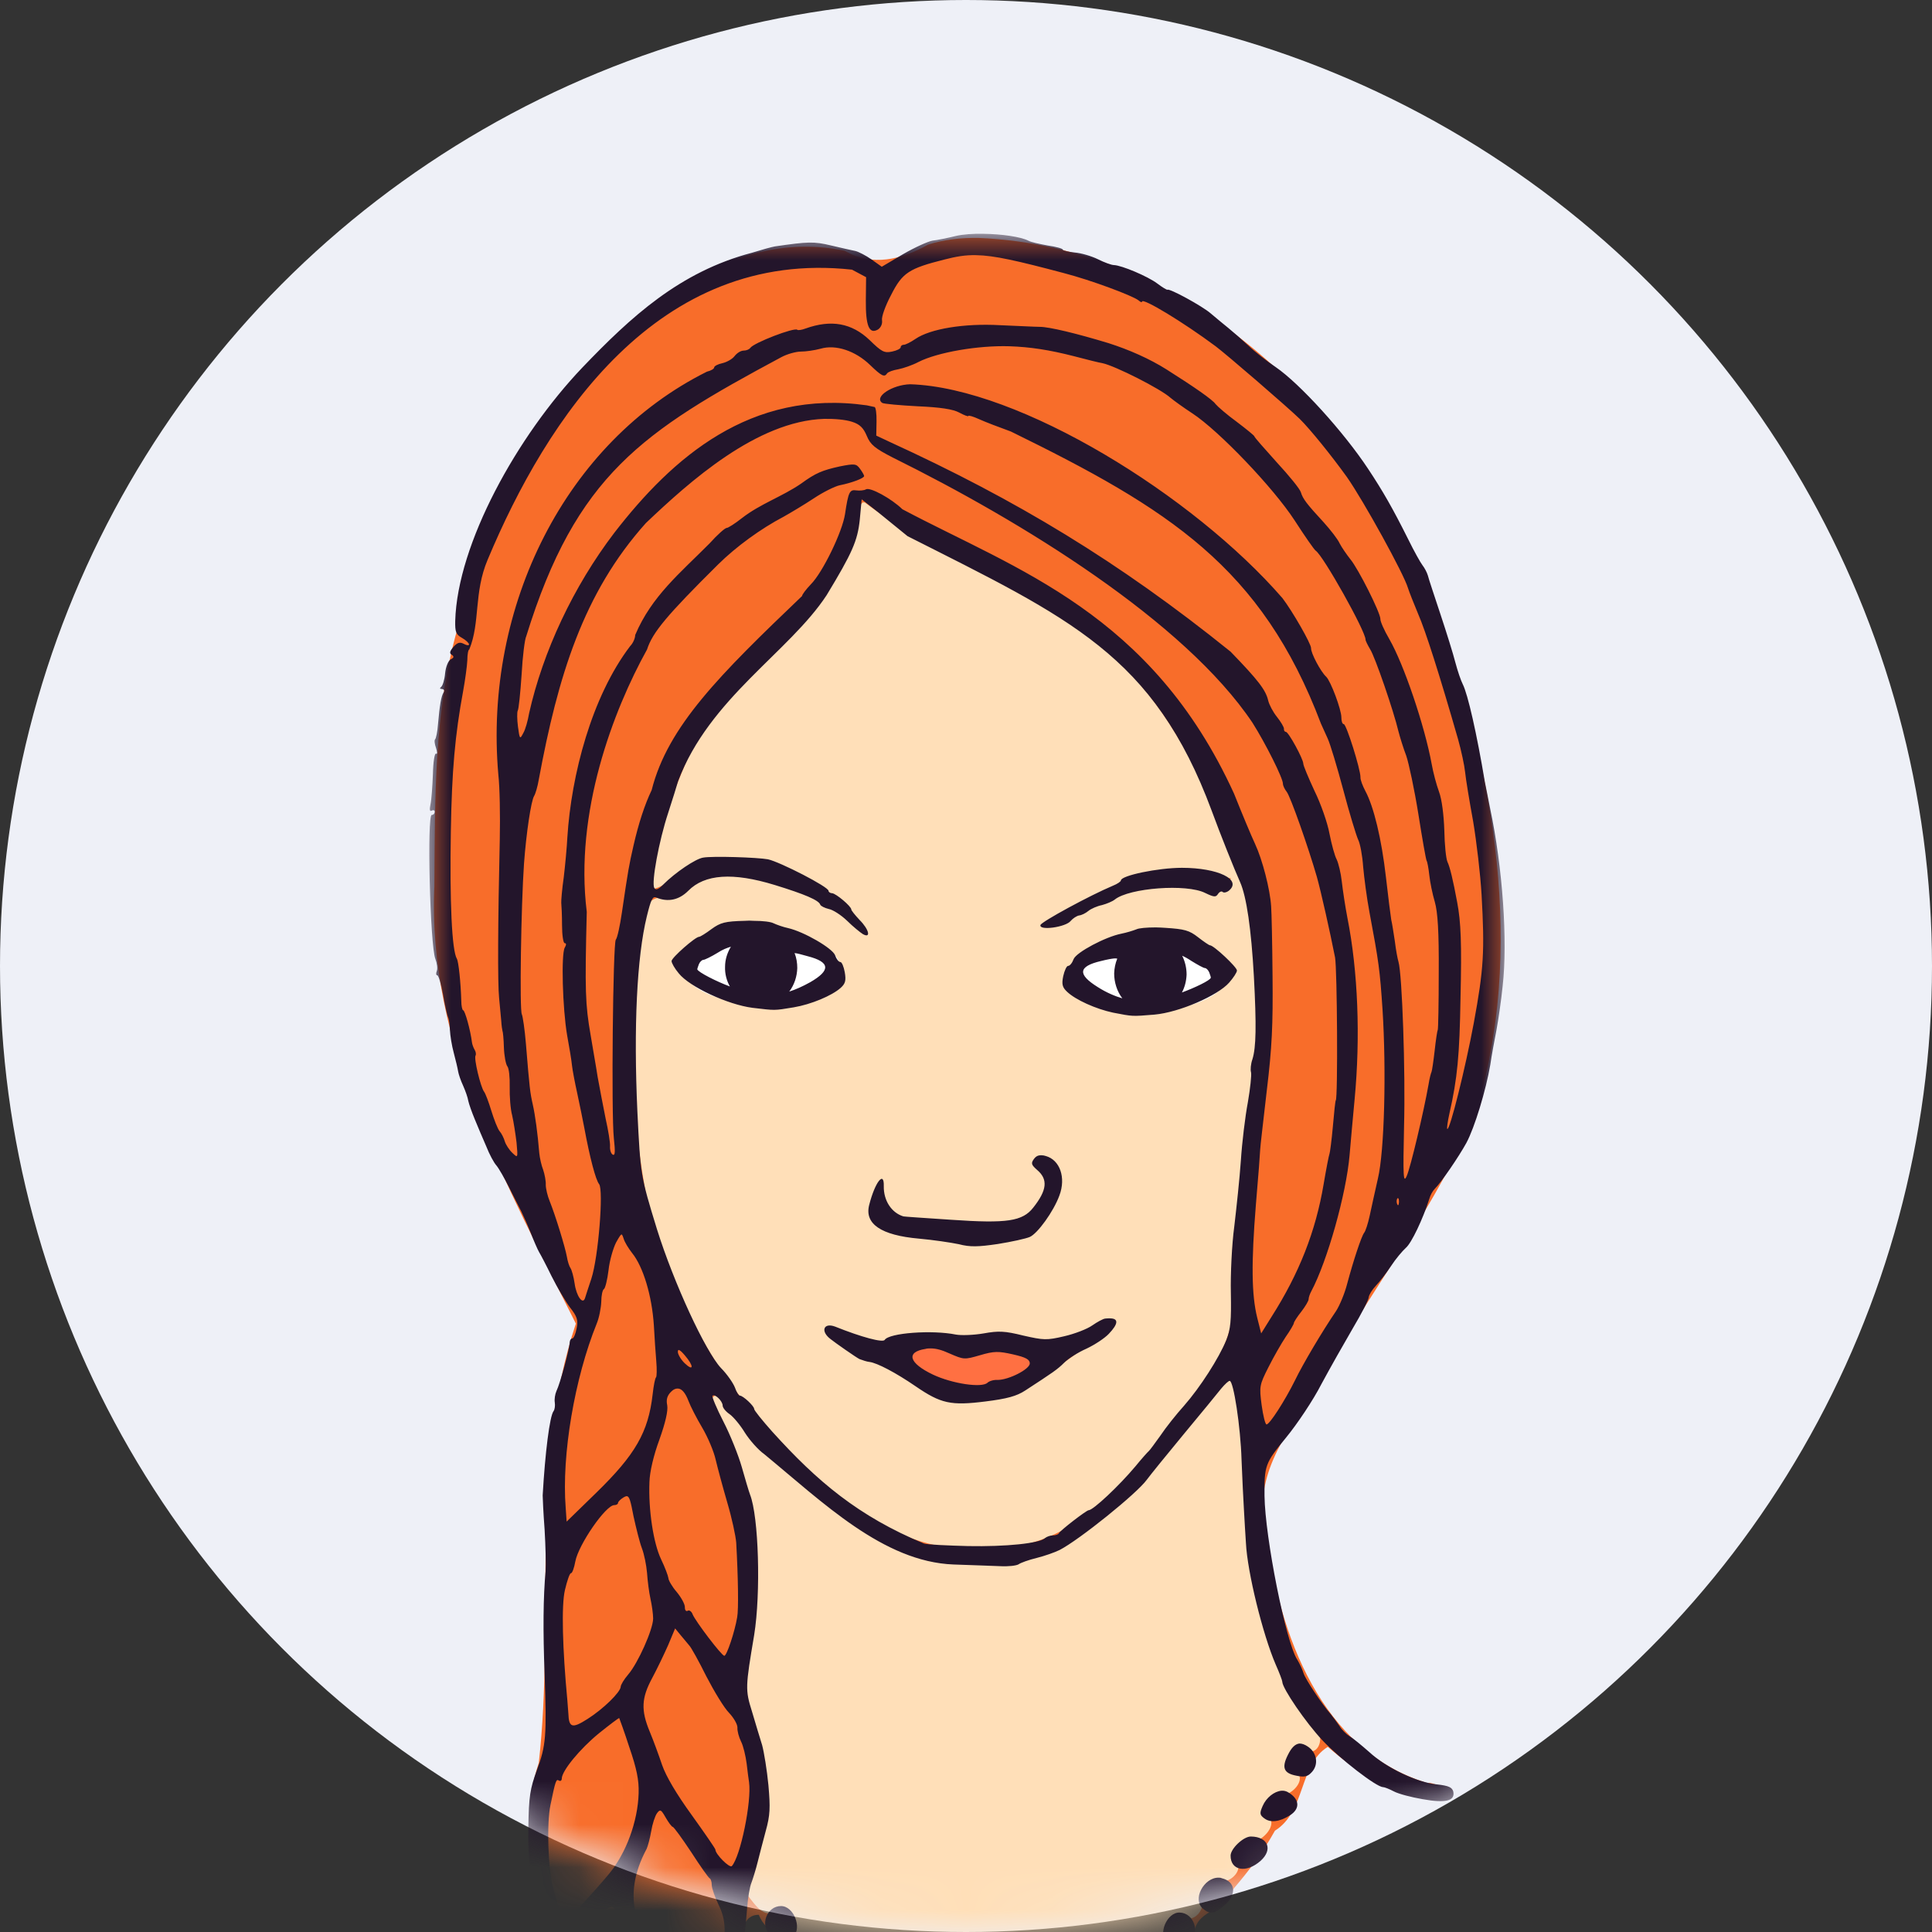
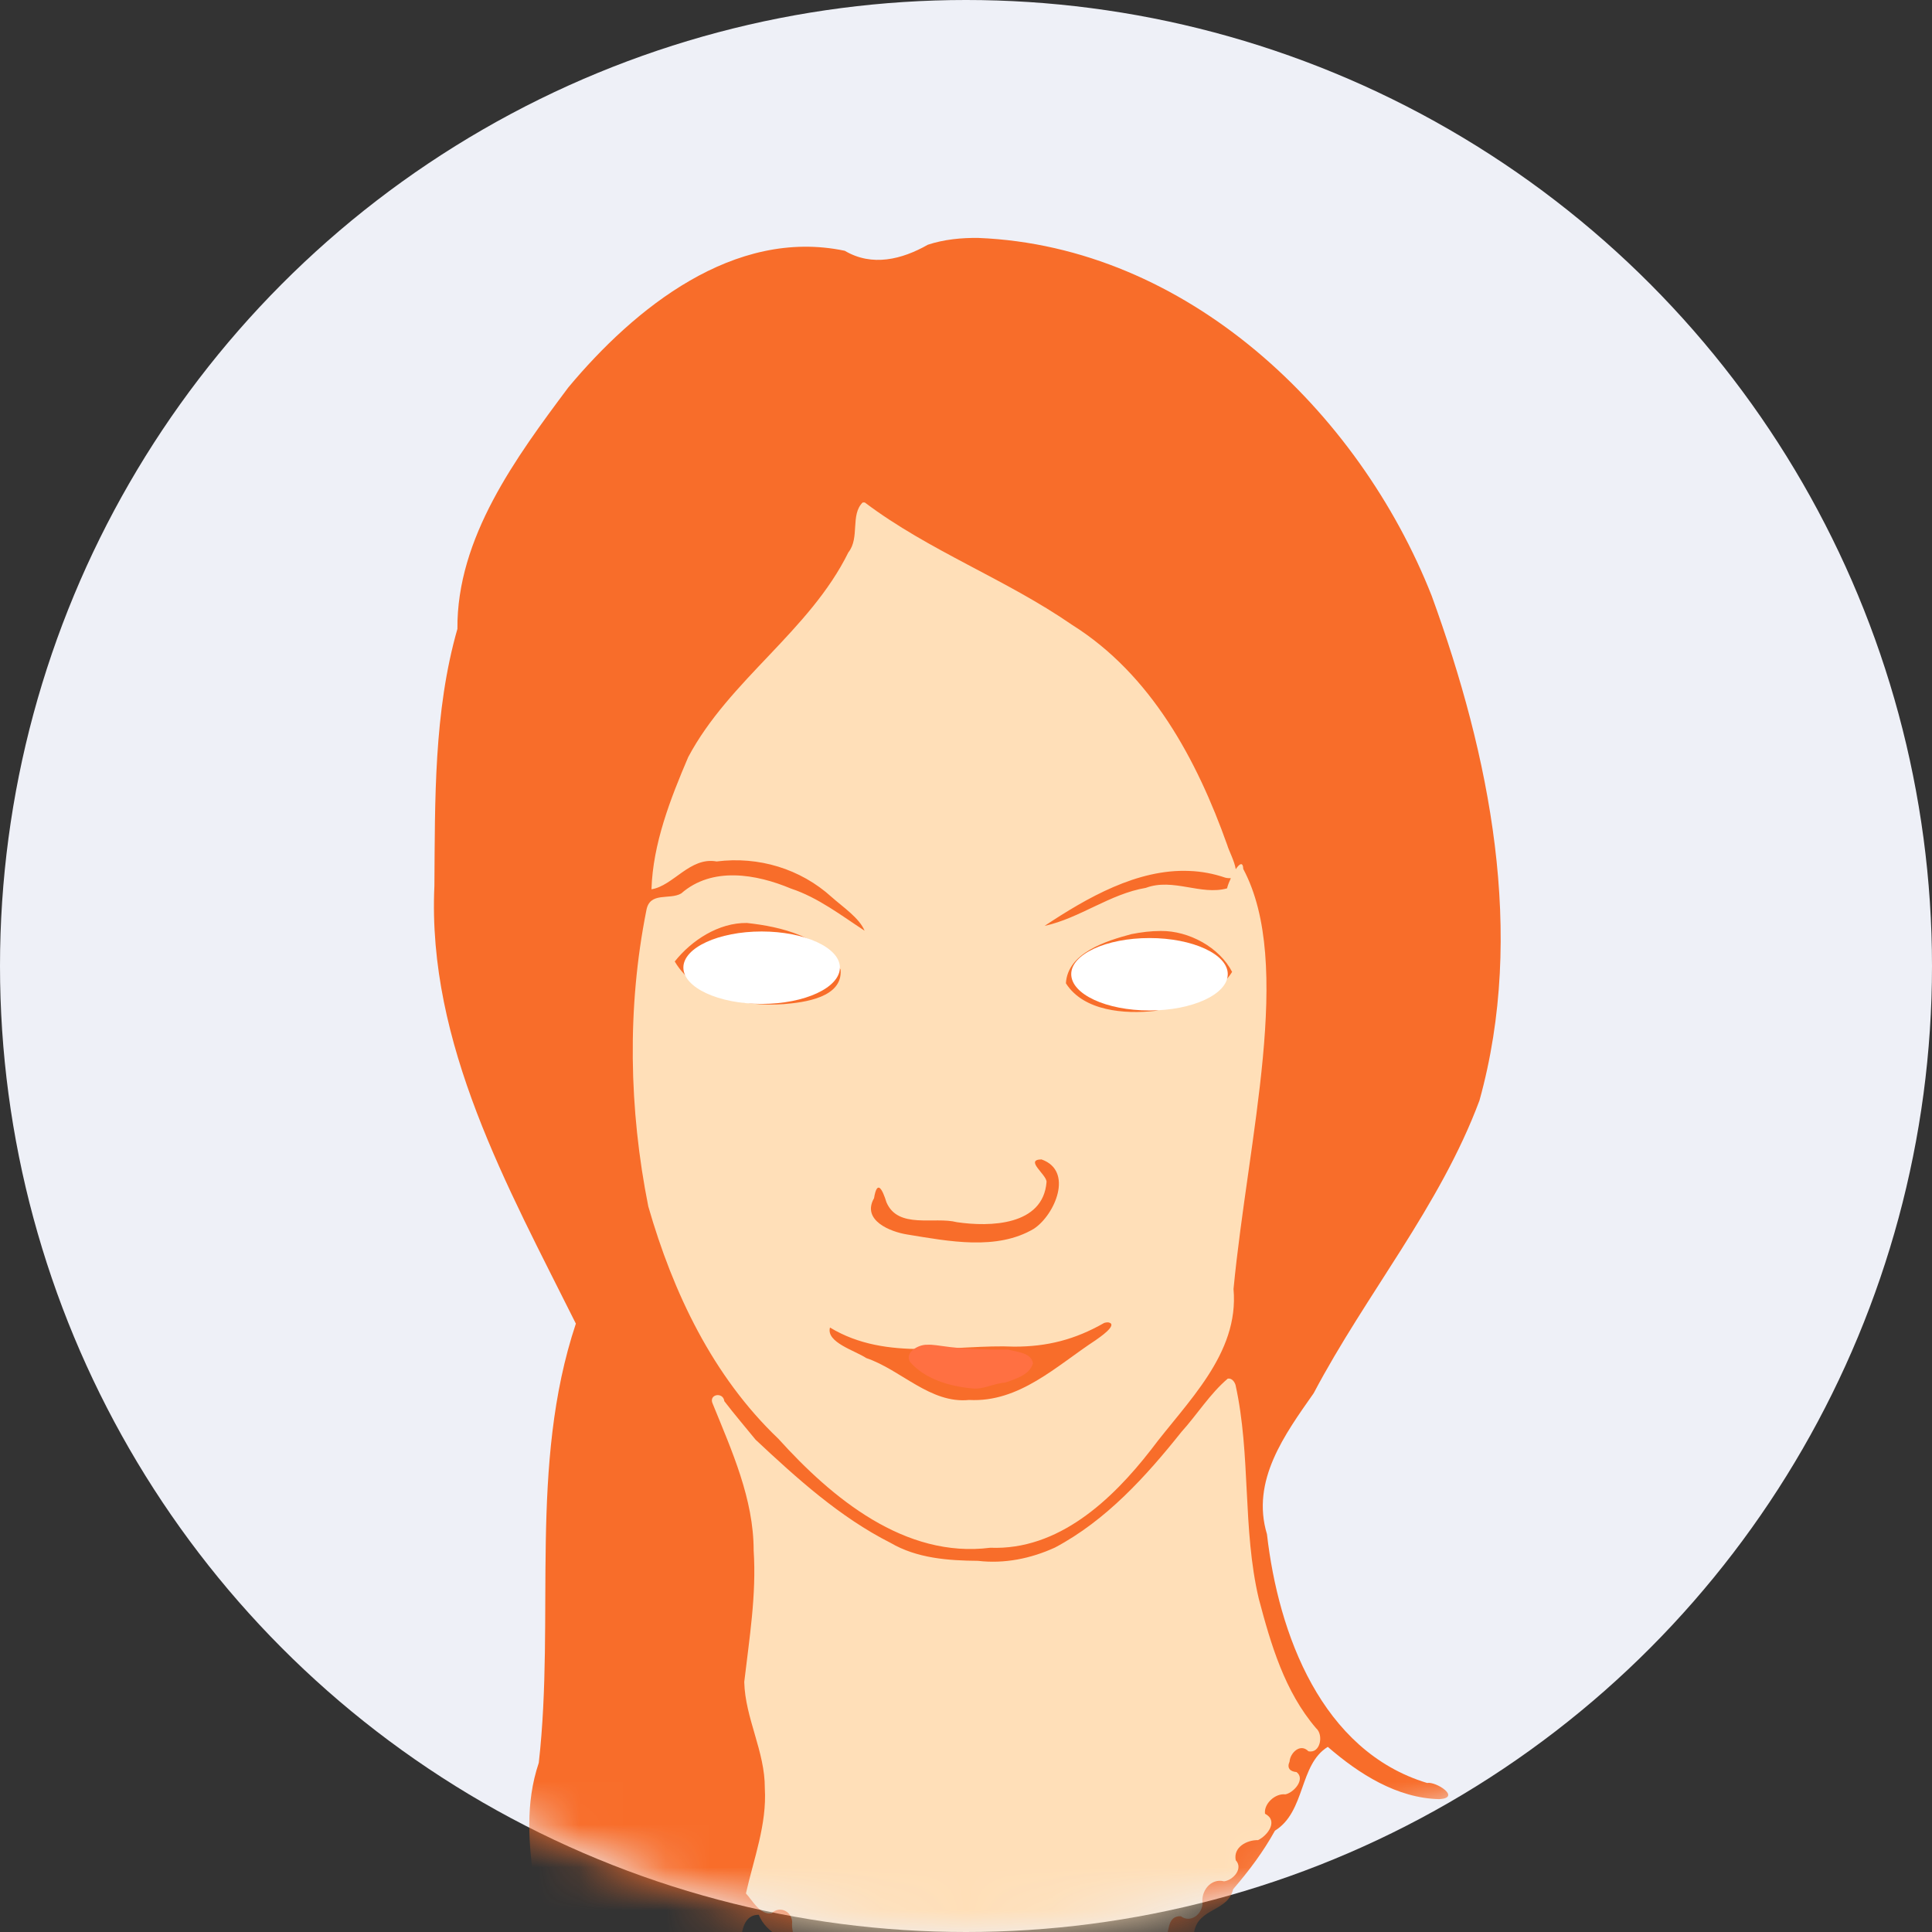
<svg xmlns="http://www.w3.org/2000/svg" xmlns:xlink="http://www.w3.org/1999/xlink" width="45" height="45" viewBox="0 0 45 45">
  <rect x="0" y="0" width="45" height="45" fill="#333333" stroke="none" />
  <defs>
    <circle id="f-av-28-a" cx="22.5" cy="22.5" r="22.5" />
-     <polygon id="f-av-28-c" points="0 .89 25.045 .89 25.045 60.667 0 60.667" />
  </defs>
  <g fill="none" fill-rule="evenodd">
    <mask id="f-av-28-b" fill="#fff">
      <use xlink:href="#f-av-28-a" />
    </mask>
    <use fill="#EEF0F7" xlink:href="#f-av-28-a" />
    <g mask="url(#f-av-28-b)">
      <g transform="translate(10 4)">
        <path fill="#F86D2A" d="M12.79,1.542 C12.406,1.536 11.989,1.575 11.612,1.7 C11.008,2.043 10.313,2.218 9.676,1.841 C7.098,1.3 4.778,3.177 3.238,5.023 C2.019,6.654 0.637,8.526 0.654,10.648 C0.101,12.578 0.134,14.638 0.118,16.635 C-0.052,20.314 1.827,23.648 3.413,26.83 C2.312,30.131 2.934,33.658 2.549,37.06 C1.912,38.956 2.871,40.863 2.708,42.804 C2.59,44.13 3.378,45.208 3.955,46.32 C4.277,47.398 5.145,48.153 5.659,49.112 C5.219,50.648 4.141,51.974 3.774,53.531 C3.339,55.358 3.644,57.452 4.778,58.986 C5.669,59.928 6.933,60.386 7.978,61.126 C8.383,60.283 8.084,58.992 8.587,58.072 C9.597,56.154 10.719,53.733 9.501,51.663 C8.987,50.658 7.978,50.116 7.205,49.384 C7.081,48.035 7.628,46.658 7.605,45.297 C7.453,44.21 6.894,43.092 7.176,41.929 C7.306,41.546 7.114,40.599 7.673,40.599 C7.853,41.055 8.362,41.173 8.661,41.529 C8.706,42.099 9.337,42.02 9.715,42.177 C9.884,42.556 10.325,42.533 10.55,42.793 C10.455,43.695 10.731,44.655 11.499,45.225 C12.582,46.262 14.404,45.507 14.788,44.169 C15.042,43.678 14.629,42.635 15.471,42.668 C15.848,42.29 16.425,42.296 16.825,41.981 C16.978,41.472 17.514,41.366 17.813,41.004 C17.908,40.434 18.601,40.531 18.721,40.005 C19.098,39.566 19.42,39.137 19.696,38.64 C20.413,38.194 20.255,37.1 20.927,36.688 C21.649,37.314 22.535,37.884 23.528,37.906 C24.041,37.873 23.449,37.489 23.24,37.529 C20.78,36.784 19.776,34.058 19.51,31.734 C19.133,30.487 19.927,29.408 20.599,28.449 C21.818,26.137 23.539,24.1 24.459,21.634 C25.542,17.74 24.701,13.599 23.348,9.881 C21.643,5.553 17.632,1.739 12.79,1.542" />
        <path fill="#FFDFB8" d="M18.597,28.111 C18.184,28.461 17.885,28.946 17.518,29.352 C16.689,30.391 15.765,31.412 14.573,32.045 C14.01,32.303 13.394,32.427 12.779,32.355 C12.086,32.349 11.358,32.297 10.742,31.936 C9.558,31.338 8.552,30.425 7.599,29.533 C7.356,29.234 7.104,28.941 6.871,28.636 C6.844,28.41 6.494,28.473 6.601,28.698 C7.046,29.793 7.554,30.911 7.554,32.113 C7.622,33.144 7.453,34.161 7.335,35.176 C7.356,36.023 7.82,36.795 7.814,37.653 C7.865,38.494 7.554,39.3 7.374,40.102 C7.527,40.265 7.702,40.609 7.972,40.564 C8.158,40.383 8.434,40.513 8.451,40.762 C8.424,41.044 8.564,41.325 8.851,41.393 C9.129,41.434 9.451,41.54 9.535,41.839 C9.715,42.138 10.105,41.919 10.358,42.026 C10.455,42.234 10.663,42.618 10.94,42.409 C11.323,41.873 11.967,41.585 12.604,41.529 C13.27,41.348 13.907,41.772 14.359,42.228 C14.517,42.375 14.726,42.725 14.963,42.482 C15.12,42.398 15.172,42.189 15.291,42.088 C15.594,42.121 16.029,42.156 16.159,41.805 C16.396,41.473 16.893,41.591 17.118,41.247 C17.254,41.044 17.153,40.626 17.502,40.632 C17.728,40.801 18.003,40.587 18.009,40.333 C17.97,40.045 18.201,39.741 18.512,39.82 C18.726,39.791 18.963,39.52 18.783,39.329 C18.721,39.024 19.042,38.855 19.302,38.86 C19.527,38.753 19.782,38.409 19.465,38.246 C19.432,38.019 19.696,37.766 19.939,37.794 C20.137,37.755 20.413,37.438 20.199,37.275 C20.052,37.263 19.968,37.184 20.036,37.032 C20.052,36.823 20.289,36.598 20.475,36.79 C20.752,36.852 20.836,36.411 20.655,36.254 C19.923,35.402 19.601,34.301 19.319,33.235 C18.935,31.604 19.139,29.894 18.778,28.259 C18.755,28.185 18.692,28.094 18.597,28.111 L18.597,28.111 Z M15.827,26.803 C16.046,26.859 15.6,27.158 15.522,27.214 C14.608,27.812 13.744,28.67 12.571,28.608 C11.668,28.698 10.991,27.908 10.177,27.632 C9.913,27.457 9.236,27.265 9.332,26.921 C10.663,27.727 12.255,27.304 13.625,27.366 C14.392,27.366 15.037,27.203 15.718,26.814 C15.753,26.803 15.792,26.797 15.827,26.803 L15.827,26.803 Z M14.258,23.005 C15.013,23.27 14.573,24.292 14.083,24.619 C13.219,25.133 12.101,24.912 11.138,24.755 C10.731,24.692 10.065,24.421 10.358,23.908 C10.432,23.456 10.556,23.71 10.647,24.003 C10.917,24.636 11.763,24.331 12.288,24.467 C13.056,24.58 14.297,24.551 14.376,23.53 C14.382,23.361 13.856,23.011 14.258,23.005 L14.258,23.005 Z M17.039,17.684 C17.694,17.678 18.405,18.068 18.698,18.637 C18.337,19.225 17.535,19.406 16.898,19.546 C16.198,19.625 15.239,19.552 14.827,18.903 C14.868,18.192 15.765,17.915 16.351,17.758 C16.576,17.713 16.807,17.684 17.039,17.684 L17.039,17.684 Z M7.397,17.498 C8.191,17.583 9.185,17.82 9.579,18.587 C9.631,19.237 8.733,19.349 8.253,19.388 C7.346,19.451 6.217,19.241 5.716,18.395 C6.11,17.899 6.743,17.488 7.397,17.498 L7.397,17.498 Z M17.7,16.286 C17.982,16.296 18.263,16.348 18.541,16.443 C18.591,16.455 18.636,16.455 18.669,16.455 C18.636,16.527 18.601,16.606 18.58,16.692 C17.97,16.861 17.322,16.443 16.689,16.68 C15.848,16.822 15.155,17.385 14.33,17.566 C15.318,16.911 16.493,16.234 17.7,16.286 L17.7,16.286 Z M10.144,7.703 L10.094,7.703 C9.8,7.99 10.032,8.526 9.76,8.866 C8.857,10.699 6.985,11.838 6.03,13.634 C5.613,14.609 5.207,15.653 5.174,16.713 C5.681,16.635 6.071,15.952 6.691,16.065 C7.667,15.941 8.643,16.234 9.371,16.894 C9.631,17.126 10.014,17.379 10.138,17.678 C9.603,17.329 9.055,16.905 8.424,16.697 C7.616,16.358 6.589,16.177 5.867,16.81 C5.597,16.968 5.133,16.76 5.055,17.204 C4.603,19.468 4.648,21.837 5.1,24.1 C5.675,26.102 6.601,28.055 8.129,29.511 C9.377,30.893 11.076,32.303 13.066,32.05 C14.652,32.113 15.899,30.938 16.807,29.77 C17.638,28.659 18.867,27.542 18.731,26.024 C19.071,22.491 20.137,18.452 18.958,16.24 C18.952,16.071 18.873,16.11 18.783,16.245 C18.755,16.059 18.619,15.805 18.586,15.686 C17.879,13.696 16.813,11.71 14.969,10.553 C13.433,9.491 11.639,8.831 10.15,7.709 L10.144,7.703 Z" />
        <path fill="#FFF" d="M16.774,17.849 C15.764,17.849 14.951,18.226 14.951,18.689 C14.951,19.157 15.764,19.536 16.774,19.536 C17.778,19.536 18.597,19.157 18.597,18.689 C18.597,18.226 17.778,17.849 16.774,17.849 M7.74,17.696 C6.736,17.696 5.917,18.074 5.917,18.536 C5.917,19.004 6.736,19.383 7.74,19.383 C8.744,19.383 9.563,19.004 9.563,18.536 C9.563,18.074 8.744,17.696 7.74,17.696" />
-         <path fill="#FF7042" d="M11.589,27.322 C11.391,27.316 11.059,27.502 11.2,27.727 C11.55,28.123 12.107,28.286 12.621,28.337 C12.897,28.377 13.14,28.219 13.417,28.203 C13.654,28.117 13.981,28.026 14.06,27.756 C14.021,27.502 13.682,27.491 13.479,27.434 C13.107,27.3 12.751,27.587 12.379,27.525 C12.119,27.446 11.87,27.304 11.589,27.322" />
+         <path fill="#FF7042" d="M11.589,27.322 C11.391,27.316 11.059,27.502 11.2,27.727 C11.55,28.123 12.107,28.286 12.621,28.337 C12.897,28.377 13.14,28.219 13.417,28.203 C13.654,28.117 13.981,28.026 14.06,27.756 C14.021,27.502 13.682,27.491 13.479,27.434 C12.119,27.446 11.87,27.304 11.589,27.322" />
        <g transform="translate(0 .555)">
          <mask id="f-av-28-d" fill="#fff">
            <use xlink:href="#f-av-28-c" />
          </mask>
          <path fill="#23152B" d="M5.844,51.08 C5.884,51.068 5.923,51.136 5.974,51.278 C6.009,51.396 6.036,51.571 6.024,51.662 C6.02,51.757 5.985,52.225 5.952,52.705 C5.918,53.179 5.844,53.749 5.783,53.969 C5.63,54.516 5.461,55.273 5.364,55.842 C5.32,56.108 5.257,56.31 5.23,56.294 C5.207,56.277 5.133,56.034 5.071,55.753 C4.97,55.3 4.97,55.159 5.049,54.466 C5.156,53.586 5.325,52.796 5.601,51.932 C5.653,51.769 5.721,51.503 5.743,51.351 C5.772,51.182 5.805,51.091 5.844,51.08 L5.844,51.08 Z M5.399,50.33 C5.411,50.324 5.416,50.324 5.422,50.33 C5.467,50.381 5.337,51.198 5.218,51.621 C5.156,51.842 5.088,52.175 5.065,52.355 C5.049,52.536 4.987,52.868 4.925,53.089 C4.863,53.303 4.795,53.693 4.766,53.951 C4.745,54.206 4.688,54.584 4.648,54.793 C4.609,55.001 4.592,55.256 4.609,55.363 C4.626,55.464 4.665,55.729 4.7,55.949 C4.727,56.17 4.766,56.429 4.784,56.52 C4.823,56.717 5.156,57.417 5.224,57.45 C5.252,57.461 5.275,57.506 5.275,57.558 C5.275,57.603 5.325,57.704 5.387,57.778 C5.698,58.234 6.16,58.686 6.516,58.917 C6.607,59.065 6.731,59.234 6.787,59.29 C6.939,59.43 6.843,59.595 6.669,59.492 C6.601,59.453 6.347,59.329 6.11,59.211 C5.461,58.894 4.547,57.801 4.349,57.224 C3.599,55.673 3.898,53.569 4.298,51.847 C4.304,51.775 4.327,51.712 4.355,51.701 C4.389,51.689 4.524,51.497 4.659,51.278 C4.795,51.062 4.976,50.81 5.055,50.719 C5.139,50.629 5.246,50.499 5.298,50.431 C5.337,50.375 5.376,50.34 5.399,50.33 L5.399,50.33 Z M7.012,50.183 C7.046,50.183 7.131,50.274 7.261,50.476 C7.402,50.701 7.521,50.922 7.521,50.961 C7.521,50.996 7.537,51.029 7.566,51.029 C7.661,51.035 7.876,51.949 7.927,52.604 C8,53.421 7.876,54.59 7.628,55.498 C7.492,55.978 7.469,56.248 7.447,57.331 C7.447,58.409 7.634,59.143 7.853,60.09 C7.673,59.865 7.441,59.589 7.228,59.317 C6.578,58.589 6.352,57.552 6.556,56.593 C6.669,56.141 7.036,55.04 7.16,54.793 C7.21,54.679 7.323,54.347 7.402,54.042 C7.566,53.427 7.56,52.604 7.397,51.881 C7.346,51.678 7.311,51.373 7.311,51.204 C7.317,51.006 7.267,50.804 7.16,50.612 C7.007,50.336 6.968,50.183 7.012,50.183 L7.012,50.183 Z M6.042,49.653 C6.195,49.67 6.352,50.037 6.488,50.239 C6.725,50.573 6.894,51.074 7.001,51.751 C7.199,53.021 7.125,53.941 6.758,54.809 C6.663,55.04 6.562,55.339 6.539,55.475 C6.516,55.605 6.453,55.819 6.403,55.943 C6.217,56.423 6.082,56.925 6.082,57.191 C6.071,57.603 5.962,57.586 5.844,57.151 C5.76,56.84 5.749,56.609 5.793,55.898 C5.85,55.075 5.98,54.206 6.065,54.138 C6.172,54.042 6.29,53.326 6.37,52.225 C6.453,51.029 6.453,50.967 6.319,50.544 C6.245,50.301 6.127,50.041 6.059,49.969 C5.991,49.89 5.935,49.771 5.941,49.703 C5.974,49.664 6.009,49.653 6.042,49.653 L6.042,49.653 Z M7.119,49.268 C7.148,49.263 7.21,49.303 7.3,49.387 C7.402,49.484 7.509,49.562 7.543,49.562 C7.577,49.562 7.605,49.591 7.605,49.618 C7.605,49.653 7.735,49.765 7.888,49.872 C8.169,50.07 8.463,50.34 8.463,50.408 C8.463,50.431 8.558,50.538 8.676,50.645 C8.795,50.753 8.936,50.928 8.987,51.029 C9.038,51.136 9.129,51.295 9.191,51.39 C9.259,51.481 9.365,51.74 9.445,51.961 C9.591,52.4 9.631,53.534 9.529,54.297 C9.422,55.081 8.531,57.079 8.057,57.597 C7.944,57.727 7.938,57.721 7.853,57.512 C7.797,57.36 7.785,57.197 7.826,56.982 C7.853,56.813 7.888,56.502 7.892,56.304 C7.898,56.102 7.938,55.825 7.977,55.685 C8.125,55.176 8.395,53.467 8.372,53.145 C8.305,52.089 8.311,52.107 8.119,51.357 C8.051,51.091 7.803,50.482 7.74,50.431 C7.655,50.369 7.402,49.969 7.402,49.907 C7.402,49.872 7.329,49.732 7.238,49.591 C7.108,49.393 7.069,49.274 7.119,49.268 L7.119,49.268 Z M6.284,48.806 C6.323,48.806 6.352,48.839 6.352,48.874 C6.352,48.913 6.397,48.942 6.448,48.942 C6.562,48.948 6.583,49.179 6.488,49.241 C6.358,49.319 6.211,49.19 6.217,48.998 C6.217,48.891 6.251,48.806 6.284,48.806 L6.284,48.806 Z M4.756,44.315 C4.784,44.315 4.823,44.484 4.84,44.687 C4.857,44.89 4.908,45.104 4.958,45.162 C5.003,45.218 5.083,45.399 5.139,45.556 C5.218,45.805 5.912,46.667 6.024,46.667 C6.139,46.673 6.397,47.09 6.482,47.412 C6.539,47.616 6.628,47.859 6.674,47.96 C6.725,48.055 6.764,48.169 6.764,48.208 C6.764,48.344 6.562,48.366 6.438,48.253 C6.375,48.191 6.284,48.14 6.245,48.14 C6.205,48.14 5.873,47.83 5.512,47.457 C4.671,46.589 4.514,46.267 4.49,45.393 C4.479,44.913 4.496,44.721 4.586,44.541 C4.648,44.417 4.727,44.315 4.756,44.315 L4.756,44.315 Z M12.056,43.7 C12.153,43.706 12.435,44.055 12.571,44.343 C12.639,44.49 12.689,44.653 12.689,44.698 C12.689,44.801 12.452,44.801 12.34,44.704 C12.293,44.665 12.163,44.568 12.045,44.496 C11.926,44.422 11.808,44.315 11.786,44.253 C11.746,44.139 11.955,43.7 12.056,43.7 L12.056,43.7 Z M13.557,43.423 C13.705,43.417 13.975,43.582 14.093,43.756 C14.173,43.881 14.24,44.005 14.24,44.032 C14.235,44.139 13.625,44.653 13.479,44.671 C13.343,44.687 13.326,44.659 13.309,44.422 C13.287,44.145 13.423,43.479 13.501,43.434 C13.518,43.429 13.536,43.423 13.557,43.423 L13.557,43.423 Z M12.598,42.871 C12.633,42.871 12.683,42.887 12.763,42.916 C12.864,42.955 12.977,43.028 13,43.073 C13.066,43.18 13.066,43.18 12.92,43.446 L12.796,43.671 L12.621,43.491 C12.452,43.316 12.406,43.085 12.514,42.922 C12.536,42.893 12.559,42.877 12.598,42.871 L12.598,42.871 Z M11.148,42.487 C11.194,42.487 11.261,42.582 11.352,42.78 C11.441,42.984 11.549,43.17 11.583,43.192 C11.679,43.254 11.662,43.469 11.561,43.541 C11.369,43.683 11.313,43.689 11.183,43.541 C11.076,43.429 11.047,43.304 11.053,42.989 C11.058,42.656 11.092,42.487 11.148,42.487 L11.148,42.487 Z M5.962,42.205 C6.03,42.205 6.448,42.854 6.533,43.085 C6.562,43.164 6.64,43.238 6.713,43.26 C6.787,43.283 6.911,43.446 7.007,43.66 C7.142,43.954 7.176,44.145 7.187,44.671 C7.199,45.387 7.176,45.675 7.057,46.222 C6.95,46.729 6.923,46.814 6.855,46.814 C6.82,46.814 6.55,46.56 6.245,46.255 C5.766,45.766 5.675,45.636 5.529,45.207 C5.308,44.591 5.314,44.139 5.535,43.502 C5.624,43.242 5.743,42.842 5.793,42.617 C5.85,42.386 5.923,42.199 5.962,42.205 L5.962,42.205 Z M14.33,42.182 C14.438,42.199 14.528,42.38 14.59,42.679 C14.625,42.865 14.652,43.04 14.652,43.067 C14.641,43.153 14.516,43.413 14.489,43.413 C14.472,43.413 14.32,43.316 14.155,43.197 C13.829,42.972 13.784,42.819 13.992,42.634 C14.071,42.572 14.134,42.464 14.134,42.402 C14.134,42.339 14.178,42.25 14.229,42.211 C14.264,42.182 14.297,42.17 14.33,42.182 L14.33,42.182 Z M13.501,41.731 C13.592,41.726 13.676,41.753 13.728,41.809 C13.879,41.962 13.788,42.215 13.489,42.516 C13.382,42.623 13.293,42.656 13.196,42.623 C13.083,42.582 13.062,42.52 13.066,42.25 C13.072,41.99 13.101,41.906 13.225,41.827 C13.315,41.765 13.411,41.731 13.501,41.731 L13.501,41.731 Z M11.994,41.59 C12.029,41.59 12.074,41.596 12.124,41.601 C12.26,41.617 12.406,41.679 12.458,41.747 C12.503,41.815 12.536,41.916 12.536,41.973 C12.53,42.126 12.299,42.52 12.13,42.667 C11.989,42.792 11.983,42.792 11.848,42.65 C11.662,42.458 11.617,41.951 11.763,41.736 C11.837,41.635 11.887,41.596 11.994,41.59 L11.994,41.59 Z M15.347,41.427 C15.228,41.427 15.194,41.477 15.11,41.646 C14.856,42.165 15.273,42.436 15.673,42.013 C15.978,41.685 15.928,41.51 15.499,41.448 C15.436,41.437 15.386,41.432 15.347,41.427 L15.347,41.427 Z M10.28,41.341 C10.239,41.341 10.189,41.347 10.121,41.359 C9.693,41.409 9.636,41.578 9.93,41.916 C10.313,42.351 10.742,42.092 10.505,41.572 C10.426,41.392 10.398,41.347 10.28,41.341 L10.28,41.341 Z M12.819,41.318 C12.841,41.318 12.87,41.318 12.891,41.33 C12.959,41.353 12.959,41.37 12.891,41.409 C12.796,41.466 12.695,41.409 12.767,41.341 C12.779,41.33 12.796,41.324 12.819,41.318 L12.819,41.318 Z M13.095,40.85 C12.644,40.844 12.006,40.974 11.662,41.138 C11.318,41.302 10.878,41.708 10.872,41.866 C10.872,41.912 10.843,41.951 10.816,41.945 C10.725,41.945 10.46,42.599 10.455,42.836 C10.449,43.469 10.905,44.281 11.487,44.677 C11.69,44.817 11.87,44.952 11.893,44.986 C11.955,45.077 12.548,45.246 12.819,45.251 C13.151,45.251 13.563,45.071 14.071,44.687 C14.5,44.372 14.703,44.094 14.918,43.553 C14.98,43.39 15.025,43.176 15.013,43.085 C14.945,42.448 14.918,42.312 14.827,42.126 C14.534,41.539 13.614,40.862 13.095,40.85 L13.095,40.85 Z M16.627,40.895 C16.446,40.889 16.085,41.116 16.04,41.285 C15.99,41.483 16.176,41.702 16.396,41.708 C16.492,41.708 16.656,41.617 16.791,41.489 C16.999,41.285 17.017,41.246 16.949,41.093 C16.904,40.998 16.853,40.93 16.83,40.947 C16.801,40.957 16.739,40.947 16.689,40.912 C16.673,40.901 16.65,40.895 16.627,40.895 L16.627,40.895 Z M9.016,40.766 C8.987,40.766 8.965,40.771 8.948,40.782 C8.897,40.811 8.835,40.829 8.812,40.811 C8.791,40.794 8.733,40.862 8.688,40.951 C8.614,41.104 8.632,41.143 8.83,41.353 C8.965,41.489 9.123,41.584 9.218,41.59 C9.439,41.59 9.631,41.375 9.585,41.178 C9.546,41.009 9.196,40.771 9.016,40.766 L9.016,40.766 Z M4.259,39.858 C4.31,39.88 4.366,39.982 4.384,40.083 C4.405,40.19 4.541,40.467 4.688,40.704 C4.879,41.013 4.947,41.184 4.925,41.308 C4.896,41.432 4.937,41.522 5.077,41.658 C5.24,41.815 5.269,41.895 5.263,42.165 C5.257,42.345 5.184,42.65 5.094,42.854 C4.919,43.248 4.446,43.976 4.36,43.976 C4.333,43.976 4.287,44.027 4.265,44.1 C4.242,44.168 4.157,44.304 4.079,44.399 L3.937,44.574 L3.712,44.349 C3.458,44.1 3.3,43.824 3.306,43.644 C3.306,43.576 3.26,43.429 3.198,43.322 C2.972,42.887 3.164,41.009 3.469,40.693 C3.554,40.602 3.621,40.495 3.627,40.456 C3.627,40.332 4.168,39.823 4.259,39.858 L4.259,39.858 Z M17.479,39.992 C17.18,39.982 16.966,40.489 17.174,40.71 C17.287,40.823 17.564,40.811 17.71,40.687 C17.964,40.462 17.813,40.004 17.479,39.992 L17.479,39.992 Z M8.191,39.841 C7.859,39.841 7.69,40.287 7.944,40.524 C8.084,40.652 8.356,40.675 8.474,40.563 C8.688,40.349 8.49,39.841 8.191,39.841 L8.191,39.841 Z M18.387,39.18 C18.044,39.169 17.756,39.693 18.026,39.908 C18.19,40.038 18.275,40.027 18.506,39.835 C18.811,39.586 18.788,39.27 18.455,39.192 C18.432,39.18 18.411,39.18 18.387,39.18 L18.387,39.18 Z M19.139,38.221 C18.968,38.216 18.669,38.497 18.663,38.662 C18.659,39.017 19.03,39.084 19.364,38.785 C19.651,38.526 19.539,38.227 19.139,38.221 L19.139,38.221 Z M5.37,37.618 C5.405,37.612 5.438,37.662 5.506,37.781 C5.574,37.899 5.647,37.996 5.669,37.996 C5.692,37.996 5.884,38.26 6.098,38.582 C6.308,38.909 6.505,39.186 6.533,39.198 C6.556,39.208 6.578,39.276 6.578,39.349 C6.578,39.423 6.651,39.631 6.737,39.812 C6.917,40.173 6.923,40.501 6.764,41.143 C6.719,41.347 6.674,41.601 6.663,41.714 C6.651,41.821 6.618,41.968 6.578,42.035 C6.516,42.159 6.51,42.159 6.409,42.025 C6.352,41.945 6.183,41.782 6.03,41.652 C5.663,41.336 4.891,40.337 4.823,40.083 C4.688,39.586 4.761,39.068 5.061,38.509 C5.088,38.452 5.139,38.266 5.168,38.097 C5.195,37.928 5.257,37.742 5.302,37.68 C5.331,37.639 5.354,37.618 5.37,37.618 L5.37,37.618 Z M19.843,37.155 C19.68,37.171 19.494,37.313 19.409,37.511 C19.335,37.68 19.341,37.719 19.448,37.798 C19.589,37.905 19.799,37.882 20.041,37.73 C20.294,37.573 20.272,37.34 19.989,37.183 C19.945,37.16 19.894,37.15 19.843,37.155 L19.843,37.155 Z M20.267,36.055 C20.166,36.066 20.08,36.15 19.995,36.325 C19.849,36.618 19.9,36.748 20.193,36.804 C20.391,36.845 20.459,36.827 20.56,36.715 C20.717,36.54 20.673,36.268 20.465,36.128 C20.391,36.076 20.323,36.055 20.267,36.055 L20.267,36.055 Z M4.423,35.462 C4.428,35.473 4.541,35.777 4.659,36.144 C4.828,36.635 4.885,36.907 4.875,37.212 C4.857,37.866 4.586,38.604 4.191,39.084 C3.864,39.479 3.215,40.184 3.159,40.207 C3.131,40.219 3.079,40.122 3.046,40.004 C3.013,39.88 2.939,39.615 2.883,39.412 C2.764,38.977 2.73,37.922 2.821,37.488 C2.939,36.913 2.955,36.878 3.017,36.917 C3.052,36.94 3.085,36.917 3.085,36.872 C3.085,36.692 3.508,36.179 3.949,35.818 C4.203,35.614 4.411,35.457 4.423,35.462 L4.423,35.462 Z M5.725,33.374 L5.85,33.527 C5.918,33.611 6.009,33.719 6.053,33.77 C6.098,33.814 6.279,34.142 6.453,34.492 C6.634,34.841 6.867,35.226 6.979,35.338 C7.086,35.451 7.176,35.603 7.176,35.682 C7.17,35.761 7.21,35.907 7.261,36.01 C7.311,36.105 7.368,36.342 7.391,36.523 C7.413,36.703 7.436,36.901 7.447,36.957 C7.509,37.402 7.249,38.684 7.046,38.909 C6.995,38.965 6.663,38.633 6.663,38.526 C6.663,38.503 6.409,38.136 6.11,37.719 C5.754,37.228 5.512,36.816 5.422,36.556 C5.348,36.336 5.218,35.981 5.133,35.777 C4.925,35.276 4.941,34.993 5.19,34.531 C5.302,34.323 5.467,33.978 5.562,33.764 L5.725,33.374 Z M4.597,30.294 C4.659,30.294 4.688,30.401 4.756,30.762 C4.818,31.044 4.902,31.382 4.953,31.512 C5.003,31.642 5.055,31.896 5.071,32.082 C5.083,32.263 5.117,32.533 5.151,32.686 C5.184,32.832 5.213,33.042 5.213,33.148 C5.207,33.408 4.857,34.187 4.632,34.447 C4.535,34.56 4.457,34.69 4.457,34.734 C4.451,34.859 4.05,35.253 3.683,35.484 C3.328,35.711 3.25,35.688 3.238,35.354 C3.232,35.259 3.221,35.123 3.215,35.051 C3.102,33.859 3.073,32.832 3.159,32.477 C3.209,32.263 3.271,32.082 3.3,32.088 C3.328,32.088 3.374,31.964 3.401,31.811 C3.475,31.422 4.112,30.496 4.31,30.502 C4.355,30.502 4.395,30.479 4.395,30.452 C4.395,30.423 4.451,30.366 4.524,30.322 C4.553,30.304 4.58,30.294 4.597,30.294 L4.597,30.294 Z M5.799,27.788 C5.884,27.794 5.968,27.895 6.036,28.076 C6.082,28.2 6.228,28.483 6.358,28.702 C6.488,28.922 6.628,29.256 6.669,29.442 C6.713,29.628 6.832,30.073 6.939,30.44 C7.046,30.801 7.137,31.224 7.148,31.378 C7.193,32.184 7.205,32.94 7.17,33.115 C7.114,33.453 6.927,34.012 6.871,34.012 C6.809,34.012 6.201,33.211 6.133,33.047 C6.11,32.979 6.053,32.94 6.02,32.962 C5.98,32.985 5.952,32.951 5.952,32.884 C5.958,32.816 5.867,32.652 5.76,32.523 C5.653,32.399 5.568,32.251 5.568,32.201 C5.562,32.15 5.489,31.952 5.399,31.766 C5.218,31.388 5.1,30.609 5.127,29.961 C5.133,29.729 5.224,29.339 5.36,28.973 C5.5,28.578 5.562,28.308 5.541,28.178 C5.512,28.042 5.541,27.951 5.63,27.862 C5.686,27.805 5.743,27.782 5.799,27.788 L5.799,27.788 Z M5.816,26.891 C5.844,26.897 5.89,26.942 5.952,27.015 C6.166,27.264 6.16,27.4 5.946,27.196 C5.855,27.106 5.788,26.988 5.788,26.93 C5.788,26.914 5.793,26.897 5.799,26.891 C5.805,26.891 5.811,26.885 5.816,26.891 L5.816,26.891 Z M11.679,26.852 C11.808,26.852 11.944,26.891 12.119,26.971 C12.452,27.116 12.462,27.116 12.829,27.01 C13.157,26.914 13.252,26.914 13.598,26.992 C13.897,27.06 13.986,27.111 13.986,27.202 C13.986,27.337 13.495,27.586 13.237,27.586 C13.146,27.58 13.039,27.613 13,27.652 C12.87,27.777 12.181,27.675 11.73,27.462 C11.171,27.196 11.092,26.936 11.555,26.864 C11.594,26.852 11.639,26.852 11.679,26.852 L11.679,26.852 Z M15.848,26.152 C15.815,26.152 15.78,26.152 15.741,26.157 C15.691,26.163 15.555,26.237 15.442,26.316 C15.324,26.4 15.031,26.513 14.788,26.569 C14.376,26.666 14.308,26.66 13.835,26.553 C13.4,26.445 13.258,26.44 12.909,26.503 C12.683,26.542 12.39,26.553 12.266,26.53 C11.707,26.417 10.709,26.491 10.606,26.654 C10.561,26.722 10.07,26.592 9.451,26.344 C9.179,26.243 9.105,26.456 9.348,26.637 C9.445,26.716 9.946,27.066 10.02,27.101 C10.093,27.128 10.195,27.163 10.251,27.167 C10.431,27.19 10.86,27.415 11.323,27.732 C11.916,28.138 12.142,28.19 12.959,28.087 C13.456,28.025 13.681,27.963 13.879,27.833 C14.528,27.41 14.629,27.343 14.788,27.184 C14.883,27.089 15.114,26.942 15.306,26.858 C15.499,26.767 15.73,26.615 15.826,26.513 C16.052,26.276 16.058,26.152 15.848,26.152 L15.848,26.152 Z M4.485,24.2 C4.496,24.212 4.508,24.239 4.524,24.29 C4.547,24.375 4.638,24.521 4.722,24.629 C4.982,24.95 5.184,25.621 5.23,26.316 C5.246,26.592 5.269,26.971 5.286,27.151 C5.302,27.337 5.298,27.506 5.281,27.524 C5.257,27.545 5.224,27.72 5.201,27.924 C5.1,28.804 4.801,29.324 3.887,30.215 L3.198,30.886 L3.176,30.564 C3.079,29.334 3.384,27.545 3.898,26.276 C3.955,26.141 3.999,25.909 4.005,25.763 C4.005,25.621 4.034,25.486 4.067,25.47 C4.096,25.452 4.147,25.255 4.174,25.029 C4.197,24.81 4.281,24.521 4.349,24.386 C4.428,24.245 4.462,24.189 4.485,24.2 L4.485,24.2 Z M22.563,23.354 C22.579,23.354 22.585,23.393 22.585,23.443 C22.579,23.523 22.563,23.54 22.54,23.484 C22.523,23.437 22.529,23.377 22.552,23.354 C22.558,23.354 22.558,23.348 22.563,23.354 L22.563,23.354 Z M14.268,22.354 C14.184,22.35 14.134,22.371 14.083,22.439 C14.009,22.54 14.021,22.575 14.155,22.694 C14.415,22.913 14.388,23.167 14.066,23.573 C13.817,23.89 13.462,23.946 12.159,23.856 C11.561,23.816 11.058,23.783 11.041,23.777 C10.765,23.692 10.579,23.41 10.585,23.072 C10.596,22.705 10.381,22.975 10.245,23.511 C10.132,23.952 10.522,24.217 11.402,24.295 C11.73,24.324 12.147,24.386 12.334,24.425 C12.592,24.493 12.784,24.488 13.242,24.42 C13.563,24.369 13.897,24.295 13.986,24.256 C14.167,24.177 14.539,23.664 14.675,23.292 C14.833,22.874 14.687,22.462 14.359,22.371 C14.326,22.36 14.291,22.354 14.268,22.354 L14.268,22.354 Z M8.507,17.644 C8.575,17.65 8.666,17.677 8.812,17.717 C9.337,17.852 9.354,18.044 8.874,18.321 C8.694,18.422 8.525,18.496 8.383,18.541 C8.502,18.382 8.564,18.191 8.57,17.993 C8.57,17.875 8.552,17.756 8.507,17.644 L8.507,17.644 Z M15.961,17.768 C15.984,17.768 16.007,17.768 16.023,17.774 C15.978,17.881 15.955,17.999 15.951,18.118 C15.951,18.326 16.017,18.535 16.141,18.698 C15.984,18.653 15.774,18.568 15.566,18.434 C15.093,18.139 15.114,17.954 15.64,17.83 C15.798,17.79 15.894,17.774 15.961,17.768 L15.961,17.768 Z M17.535,17.706 C17.597,17.733 17.671,17.774 17.745,17.824 C17.891,17.914 18.032,17.993 18.065,17.993 C18.1,17.993 18.145,18.044 18.168,18.1 C18.19,18.162 18.207,18.213 18.201,18.219 C18.19,18.281 17.818,18.456 17.529,18.562 C17.597,18.434 17.632,18.292 17.638,18.145 C17.638,17.993 17.603,17.84 17.535,17.706 L17.535,17.706 Z M7.024,17.496 C6.939,17.638 6.888,17.795 6.888,17.964 C6.882,18.123 6.923,18.287 7.001,18.422 C6.708,18.315 6.257,18.089 6.24,18.021 C6.24,18.011 6.257,17.96 6.279,17.902 C6.302,17.846 6.352,17.801 6.386,17.801 C6.414,17.801 6.566,17.728 6.713,17.638 C6.826,17.564 6.939,17.52 7.024,17.496 L7.024,17.496 Z M16.92,17.046 C16.712,17.046 16.526,17.062 16.469,17.091 C16.384,17.124 16.232,17.17 16.12,17.192 C15.747,17.265 15.07,17.626 15.007,17.784 C14.974,17.875 14.918,17.943 14.877,17.943 C14.844,17.943 14.794,18.05 14.765,18.18 C14.726,18.366 14.743,18.44 14.85,18.541 C15.048,18.733 15.527,18.947 15.928,19.032 C16.396,19.121 16.351,19.121 16.892,19.077 C17.462,19.026 18.364,18.636 18.63,18.331 C18.725,18.224 18.811,18.094 18.811,18.05 C18.811,17.97 18.269,17.463 18.184,17.463 C18.162,17.463 18.038,17.378 17.908,17.277 C17.7,17.114 17.592,17.085 17.141,17.056 C17.067,17.052 16.994,17.046 16.92,17.046 L16.92,17.046 Z M7.56,16.893 C7.492,16.887 7.418,16.887 7.346,16.893 C6.888,16.904 6.781,16.933 6.572,17.085 C6.438,17.186 6.308,17.265 6.284,17.265 C6.201,17.26 5.642,17.751 5.642,17.83 C5.642,17.875 5.715,18.005 5.811,18.118 C6.065,18.434 6.956,18.846 7.527,18.919 C8.063,18.981 8.016,18.986 8.486,18.908 C8.892,18.84 9.377,18.636 9.579,18.456 C9.693,18.354 9.709,18.281 9.676,18.089 C9.653,17.96 9.608,17.852 9.573,17.852 C9.534,17.852 9.478,17.778 9.451,17.694 C9.389,17.531 8.728,17.147 8.356,17.062 C8.249,17.04 8.09,16.984 8.016,16.949 C7.954,16.916 7.774,16.893 7.56,16.893 L7.56,16.893 Z M17.529,15.658 C16.972,15.658 16.114,15.838 16.108,15.951 C16.108,15.978 16.023,16.035 15.922,16.075 C15.386,16.3 14.264,16.91 14.235,16.989 C14.19,17.13 14.833,17.04 14.94,16.893 C14.99,16.836 15.075,16.78 15.132,16.768 C15.194,16.763 15.291,16.712 15.351,16.662 C15.413,16.611 15.555,16.549 15.668,16.526 C15.774,16.498 15.91,16.442 15.967,16.396 C16.306,16.126 17.638,16.025 18.071,16.244 C18.281,16.345 18.32,16.345 18.37,16.267 C18.405,16.215 18.455,16.194 18.478,16.221 C18.506,16.244 18.568,16.233 18.619,16.194 C18.941,15.934 18.37,15.658 17.529,15.658 L17.529,15.658 Z M10.07,7.075 L10.443,7.368 C10.647,7.533 10.957,7.787 11.138,7.933 C14.918,9.845 16.875,10.697 18.224,14.332 C18.422,14.873 18.754,15.702 18.884,15.99 C19.036,16.334 19.144,17.091 19.205,18.18 C19.267,19.342 19.257,19.838 19.172,20.115 C19.133,20.222 19.121,20.364 19.139,20.42 C19.154,20.482 19.121,20.797 19.065,21.119 C19.003,21.447 18.929,22.055 18.902,22.478 C18.873,22.896 18.799,23.585 18.749,24.008 C18.692,24.431 18.659,25.125 18.669,25.559 C18.681,26.208 18.663,26.406 18.562,26.66 C18.387,27.083 17.958,27.755 17.576,28.19 C17.399,28.386 17.152,28.697 17.028,28.883 C16.898,29.064 16.78,29.227 16.757,29.244 C16.735,29.261 16.593,29.419 16.446,29.599 C16.063,30.056 15.46,30.621 15.357,30.621 C15.306,30.621 14.691,31.094 14.664,31.157 C14.652,31.185 14.59,31.207 14.528,31.207 C14.466,31.207 14.382,31.236 14.342,31.269 C14.217,31.393 13.427,31.473 12.548,31.456 C12.068,31.444 11.612,31.422 11.526,31.399 C9.992,30.762 9.033,29.949 7.989,28.793 C7.758,28.533 7.566,28.297 7.566,28.262 C7.566,28.194 7.306,27.951 7.232,27.951 C7.205,27.951 7.154,27.868 7.119,27.766 C7.08,27.664 6.939,27.456 6.793,27.309 C6.432,26.926 5.692,25.322 5.302,24.076 C4.919,22.829 4.919,22.812 4.846,21.339 C4.756,19.364 4.834,17.739 5.065,16.792 C5.162,16.396 5.201,16.312 5.286,16.351 C5.562,16.464 5.816,16.407 6.03,16.194 C6.414,15.804 7.069,15.759 8.045,16.058 C8.744,16.273 9.072,16.413 9.105,16.516 C9.117,16.549 9.208,16.594 9.303,16.617 C9.399,16.634 9.591,16.757 9.732,16.893 C9.868,17.028 10.037,17.164 10.099,17.203 C10.291,17.31 10.245,17.096 10.02,16.871 C9.913,16.757 9.828,16.65 9.828,16.628 C9.828,16.555 9.472,16.256 9.383,16.25 C9.337,16.25 9.298,16.221 9.298,16.194 C9.303,16.103 8.169,15.522 7.888,15.46 C7.645,15.415 6.589,15.38 6.375,15.421 C6.201,15.448 5.731,15.765 5.45,16.046 C5.337,16.159 5.275,16.188 5.24,16.126 C5.168,16.007 5.348,15.031 5.562,14.382 C5.663,14.072 5.766,13.739 5.793,13.643 C6.521,11.707 8.383,10.635 9.253,9.309 C9.851,8.323 9.975,8.04 10.026,7.549 L10.07,7.075 Z M9.196,5.201 C9.439,5.197 9.693,5.219 9.845,5.269 C10.026,5.326 10.111,5.411 10.189,5.597 C10.274,5.805 10.381,5.89 10.798,6.104 C13.788,7.583 17.586,9.913 19.172,12.278 C19.482,12.769 19.882,13.569 19.882,13.699 C19.882,13.745 19.923,13.829 19.968,13.885 C20.057,13.992 20.48,15.2 20.673,15.871 C20.768,16.211 20.977,17.141 21.096,17.745 C21.146,18.021 21.164,21.024 21.113,21.074 C21.102,21.08 21.073,21.356 21.045,21.684 C21.016,22.01 20.977,22.298 20.966,22.321 C20.954,22.344 20.892,22.659 20.83,23.026 C20.645,24.126 20.261,25.103 19.618,26.113 L19.375,26.503 L19.284,26.141 C19.149,25.604 19.144,24.849 19.251,23.517 C19.308,22.857 19.352,22.27 19.352,22.22 C19.352,22.163 19.426,21.548 19.505,20.853 C19.628,19.838 19.651,19.314 19.64,18.185 C19.634,17.417 19.618,16.685 19.607,16.555 C19.583,16.159 19.403,15.466 19.234,15.104 C19.144,14.912 18.923,14.382 18.743,13.93 C16.819,9.721 13.676,8.717 11.018,7.306 C10.765,7.059 10.262,6.782 10.167,6.844 C10.127,6.867 10.026,6.878 9.946,6.867 C9.789,6.844 9.76,6.9 9.682,7.42 C9.62,7.832 9.162,8.779 8.886,9.055 C8.773,9.174 8.682,9.293 8.682,9.327 C6.77,11.155 5.556,12.357 5.179,13.846 C5.015,14.19 4.875,14.619 4.756,15.138 C4.648,15.611 4.632,15.702 4.485,16.701 C4.44,17.011 4.378,17.294 4.343,17.333 C4.277,17.417 4.236,21.395 4.298,21.96 C4.333,22.276 4.327,22.371 4.271,22.338 C4.23,22.315 4.203,22.226 4.209,22.146 C4.215,22.061 4.168,21.773 4.106,21.498 C4.05,21.22 3.966,20.781 3.92,20.527 C3.881,20.267 3.801,19.832 3.757,19.556 C3.632,18.84 3.621,18.518 3.667,16.685 C3.378,14.371 4.281,11.996 5.071,10.573 C5.195,10.179 5.535,9.773 6.725,8.593 C7.148,8.175 7.723,7.758 8.249,7.482 C8.412,7.391 8.733,7.199 8.954,7.053 C9.173,6.906 9.451,6.77 9.558,6.748 C9.839,6.692 10.127,6.584 10.127,6.533 C10.127,6.511 10.082,6.432 10.031,6.364 C9.946,6.246 9.907,6.24 9.563,6.308 C9.152,6.399 8.999,6.461 8.661,6.708 C8.208,7.018 7.712,7.177 7.278,7.515 C7.119,7.64 6.962,7.741 6.927,7.741 C6.888,7.741 6.708,7.9 6.527,8.102 C5.844,8.791 5.179,9.327 4.795,10.235 C4.795,10.309 4.745,10.427 4.677,10.495 C3.78,11.674 3.306,13.497 3.215,14.947 C3.203,15.184 3.164,15.601 3.131,15.877 C3.091,16.155 3.069,16.425 3.073,16.475 C3.079,16.532 3.091,16.763 3.091,16.995 C3.091,17.226 3.12,17.413 3.153,17.413 C3.193,17.413 3.193,17.452 3.153,17.52 C3.069,17.671 3.102,18.929 3.209,19.556 C3.26,19.832 3.312,20.148 3.322,20.255 C3.333,20.364 3.39,20.663 3.446,20.915 C3.502,21.175 3.576,21.537 3.611,21.723 C3.739,22.412 3.875,22.93 3.955,23.026 C4.061,23.167 3.937,24.73 3.774,25.227 C3.706,25.424 3.644,25.627 3.627,25.678 C3.576,25.847 3.424,25.633 3.384,25.34 C3.362,25.182 3.316,25.023 3.289,24.984 C3.26,24.944 3.221,24.826 3.203,24.713 C3.164,24.499 2.945,23.777 2.803,23.422 C2.753,23.303 2.712,23.128 2.712,23.043 C2.718,22.954 2.685,22.795 2.652,22.694 C2.611,22.592 2.572,22.416 2.561,22.304 C2.522,21.83 2.465,21.418 2.409,21.17 C2.347,20.894 2.335,20.803 2.25,19.76 C2.223,19.426 2.176,19.116 2.155,19.071 C2.098,18.981 2.137,16.543 2.205,15.561 C2.256,14.862 2.369,14.095 2.442,13.982 C2.471,13.936 2.522,13.767 2.549,13.604 C2.995,11.2 3.582,9.259 5.044,7.628 C6.059,6.663 7.628,5.253 9.196,5.201 L9.196,5.201 Z M13.512,3.51 C13.992,3.526 14.438,3.594 15.013,3.741 C15.306,3.819 15.605,3.893 15.679,3.904 C15.972,3.966 17.034,4.502 17.265,4.712 C17.339,4.774 17.564,4.937 17.772,5.073 C18.393,5.479 19.663,6.81 20.154,7.566 C20.391,7.933 20.61,8.249 20.645,8.271 C20.82,8.385 21.806,10.144 21.806,10.342 C21.806,10.371 21.857,10.472 21.913,10.567 C22.027,10.742 22.461,12.006 22.573,12.481 C22.608,12.616 22.688,12.876 22.755,13.05 C22.816,13.231 22.946,13.841 23.037,14.41 C23.127,14.98 23.212,15.466 23.229,15.493 C23.245,15.516 23.274,15.669 23.291,15.827 C23.307,15.984 23.364,16.267 23.42,16.454 C23.488,16.69 23.517,17.153 23.511,18.1 C23.511,18.822 23.499,19.42 23.488,19.432 C23.478,19.444 23.443,19.663 23.416,19.917 C23.387,20.172 23.353,20.397 23.342,20.414 C23.33,20.436 23.296,20.56 23.274,20.702 C23.161,21.344 22.851,22.649 22.766,22.834 C22.688,23.016 22.676,22.874 22.703,21.672 C22.738,20.408 22.659,18.135 22.573,17.846 C22.552,17.778 22.513,17.57 22.49,17.378 C22.461,17.192 22.428,16.961 22.404,16.865 C22.389,16.774 22.332,16.324 22.28,15.866 C22.179,14.986 21.999,14.235 21.801,13.868 C21.739,13.75 21.682,13.604 21.688,13.547 C21.688,13.361 21.362,12.317 21.299,12.311 C21.265,12.311 21.243,12.243 21.243,12.153 C21.243,11.973 20.995,11.307 20.888,11.206 C20.764,11.093 20.531,10.658 20.537,10.54 C20.537,10.437 20.108,9.688 19.871,9.377 C17.801,6.991 13.744,4.475 11.2,4.395 C10.777,4.407 10.348,4.694 10.55,4.83 C10.585,4.852 10.957,4.886 11.375,4.908 C11.905,4.931 12.198,4.976 12.344,5.055 C12.458,5.118 12.553,5.151 12.553,5.135 C12.553,5.112 12.666,5.145 12.802,5.207 C12.938,5.269 13.276,5.399 13.546,5.496 C17.219,7.296 19.386,8.649 20.768,12.301 C20.797,12.361 20.865,12.515 20.921,12.639 C20.983,12.769 21.146,13.316 21.288,13.846 C21.429,14.382 21.587,14.895 21.632,14.998 C21.682,15.093 21.733,15.38 21.75,15.629 C21.773,15.883 21.835,16.363 21.897,16.69 C22.117,17.863 22.14,18.038 22.202,18.964 C22.292,20.385 22.247,22.253 22.094,22.896 C22.027,23.19 21.942,23.579 21.903,23.76 C21.863,23.946 21.806,24.121 21.773,24.16 C21.711,24.239 21.525,24.798 21.377,25.351 C21.321,25.571 21.203,25.853 21.119,25.983 C20.814,26.429 20.35,27.207 20.16,27.602 C19.927,28.071 19.572,28.623 19.5,28.623 C19.471,28.623 19.42,28.421 19.386,28.172 C19.329,27.738 19.335,27.704 19.544,27.291 C19.663,27.054 19.843,26.739 19.945,26.586 C20.051,26.435 20.137,26.287 20.137,26.26 C20.137,26.237 20.216,26.113 20.311,25.994 C20.402,25.876 20.48,25.746 20.48,25.707 C20.48,25.666 20.509,25.582 20.543,25.52 C20.915,24.821 21.356,23.257 21.434,22.354 C21.457,22.061 21.513,21.474 21.552,21.045 C21.688,19.601 21.632,18.073 21.383,16.819 C21.333,16.56 21.276,16.182 21.253,15.978 C21.232,15.782 21.175,15.551 21.135,15.466 C21.09,15.386 21.016,15.116 20.966,14.862 C20.921,14.613 20.764,14.163 20.616,13.864 C20.475,13.559 20.356,13.276 20.356,13.231 C20.356,13.124 20.012,12.491 19.95,12.491 C19.923,12.491 19.9,12.458 19.906,12.419 C19.906,12.379 19.832,12.255 19.742,12.142 C19.651,12.029 19.562,11.86 19.539,11.763 C19.482,11.516 19.308,11.29 18.663,10.624 C16.052,8.519 13.666,7.086 10.725,5.739 L10.41,5.591 L10.416,5.263 C10.42,5.079 10.398,4.925 10.369,4.925 C10.348,4.92 10.262,4.902 10.189,4.886 C7.475,4.502 5.659,6.11 4.31,7.853 C3.351,9.111 2.646,10.624 2.324,12.058 C2.295,12.227 2.239,12.435 2.188,12.52 C2.11,12.672 2.104,12.666 2.064,12.367 C2.042,12.198 2.042,12.035 2.058,12 C2.081,11.973 2.12,11.589 2.149,11.16 C2.172,10.732 2.223,10.331 2.256,10.268 C3.419,6.506 4.97,5.496 8.191,3.768 C8.333,3.69 8.542,3.634 8.655,3.634 C8.767,3.634 8.975,3.605 9.117,3.566 C9.467,3.464 9.924,3.617 10.262,3.943 C10.538,4.209 10.6,4.238 10.663,4.141 C10.686,4.108 10.798,4.067 10.923,4.046 C11.041,4.023 11.256,3.949 11.391,3.877 C11.837,3.65 12.784,3.487 13.512,3.51 L13.512,3.51 Z M12.734,1.388 C13.157,1.394 13.693,1.518 14.776,1.805 C15.409,1.969 16.378,2.33 16.52,2.442 C16.565,2.483 16.599,2.493 16.599,2.471 C16.605,2.37 17.564,2.951 18.314,3.51 C18.562,3.695 19.962,4.902 20.272,5.201 C20.515,5.44 21.011,6.054 21.372,6.556 C21.767,7.121 22.698,8.812 22.794,9.14 C22.822,9.231 22.93,9.501 23.031,9.744 C23.2,10.128 23.528,11.155 23.962,12.666 C24.035,12.926 24.109,13.27 24.126,13.435 C24.142,13.598 24.227,14.111 24.313,14.58 C24.391,15.048 24.482,15.815 24.509,16.283 C24.583,17.603 24.561,18.005 24.328,19.269 C24.132,20.323 23.765,21.797 23.709,21.74 C23.697,21.723 23.719,21.565 23.759,21.385 C23.946,20.56 23.996,20.03 24.018,18.692 C24.047,17.423 24.029,16.922 23.94,16.458 C23.843,15.934 23.771,15.64 23.715,15.522 C23.68,15.448 23.647,15.116 23.641,14.788 C23.629,14.433 23.585,14.066 23.517,13.885 C23.455,13.716 23.381,13.435 23.348,13.248 C23.183,12.346 22.698,10.917 22.36,10.331 C22.241,10.128 22.146,9.913 22.152,9.863 C22.152,9.715 21.637,8.69 21.451,8.469 C21.367,8.362 21.253,8.199 21.203,8.102 C21.158,8.001 20.989,7.787 20.836,7.616 C20.436,7.183 20.346,7.065 20.3,6.912 C20.278,6.832 20.024,6.523 19.737,6.212 C19.453,5.896 19.217,5.63 19.217,5.609 C19.217,5.591 19.03,5.44 18.805,5.269 C18.58,5.106 18.36,4.914 18.314,4.858 C18.246,4.756 17.823,4.463 17.174,4.052 C16.78,3.803 16.294,3.588 15.815,3.436 C15.075,3.211 14.438,3.058 14.223,3.058 C14.11,3.058 13.693,3.035 13.287,3.019 C12.458,2.973 11.668,3.103 11.323,3.339 C11.216,3.413 11.092,3.475 11.053,3.475 C11.014,3.475 10.979,3.498 10.979,3.532 C10.979,3.566 10.889,3.611 10.777,3.634 C10.596,3.673 10.534,3.638 10.257,3.368 C9.839,2.968 9.36,2.883 8.762,3.097 C8.672,3.131 8.587,3.143 8.57,3.126 C8.507,3.064 7.554,3.43 7.475,3.549 C7.453,3.582 7.385,3.611 7.323,3.611 C7.255,3.611 7.166,3.667 7.108,3.741 C7.057,3.809 6.927,3.881 6.826,3.904 C6.719,3.927 6.634,3.972 6.634,4.005 C6.634,4.034 6.562,4.079 6.465,4.102 C3.182,5.739 1.264,9.558 1.607,13.485 C1.641,13.778 1.652,14.456 1.641,14.986 C1.596,16.933 1.59,18.36 1.625,18.687 C1.641,18.867 1.664,19.11 1.675,19.223 C1.681,19.331 1.697,19.438 1.703,19.455 C1.714,19.471 1.732,19.646 1.737,19.844 C1.743,20.036 1.782,20.234 1.815,20.278 C1.856,20.323 1.877,20.544 1.872,20.758 C1.867,20.978 1.889,21.277 1.929,21.424 C1.963,21.571 2.007,21.859 2.031,22.055 C2.064,22.422 2.064,22.422 1.934,22.298 C1.862,22.231 1.782,22.107 1.759,22.033 C1.737,21.954 1.681,21.841 1.635,21.791 C1.59,21.734 1.506,21.519 1.444,21.317 C1.382,21.113 1.308,20.915 1.274,20.871 C1.196,20.77 1.031,20.092 1.077,20.03 C1.093,20.003 1.083,19.94 1.054,19.894 C1.027,19.849 0.998,19.77 0.992,19.719 C0.959,19.444 0.829,18.976 0.788,18.976 C0.767,18.976 0.744,18.873 0.744,18.755 C0.732,18.331 0.681,17.846 0.642,17.778 C0.524,17.582 0.473,16.454 0.501,14.8 C0.524,13.4 0.598,12.565 0.788,11.538 C0.835,11.278 0.879,10.957 0.885,10.822 C0.885,10.686 0.907,10.573 0.93,10.573 C1.19,9.942 1.031,9.253 1.359,8.48 C2.73,5.207 5.314,1.229 9.845,1.726 L10.173,1.901 L10.167,2.437 C10.161,3.035 10.245,3.238 10.449,3.12 C10.517,3.075 10.556,2.99 10.544,2.906 C10.528,2.827 10.624,2.561 10.754,2.318 C11.018,1.794 11.171,1.699 12,1.489 C12.266,1.421 12.48,1.382 12.734,1.388 L12.734,1.388 Z M12.914,0.891 C12.666,0.885 12.423,0.903 12.26,0.942 C12.074,0.988 11.831,1.038 11.724,1.049 C11.617,1.066 11.307,1.207 11.035,1.365 L10.538,1.658 L10.301,1.489 C10.167,1.394 9.997,1.309 9.924,1.291 C9.845,1.275 9.591,1.219 9.36,1.163 C8.954,1.066 8.824,1.072 8.051,1.184 C7.977,1.196 7.735,1.264 7.515,1.332 C5.828,1.777 4.694,2.827 3.565,4.005 C2.042,5.603 0.654,8.113 0.603,9.907 C0.598,10.162 0.619,10.224 0.761,10.303 C0.85,10.354 0.924,10.422 0.924,10.455 C0.924,10.484 0.868,10.478 0.806,10.443 C0.71,10.393 0.654,10.41 0.563,10.511 C0.473,10.614 0.462,10.664 0.524,10.697 C0.58,10.738 0.575,10.765 0.495,10.804 C0.439,10.839 0.382,10.979 0.367,11.132 C0.355,11.278 0.309,11.42 0.276,11.443 C0.237,11.476 0.242,11.493 0.293,11.493 C0.343,11.499 0.361,11.532 0.332,11.573 C0.276,11.662 0.242,11.866 0.202,12.311 C0.19,12.486 0.157,12.645 0.134,12.666 C0.112,12.689 0.124,12.78 0.157,12.87 C0.185,12.961 0.19,13.017 0.157,13 C0.124,12.977 0.089,13.192 0.083,13.479 C0.072,13.761 0.05,14.077 0.027,14.179 C-0,14.303 0.01,14.353 0.056,14.326 C0.095,14.303 0.128,14.32 0.124,14.353 C0.124,14.394 0.095,14.427 0.056,14.427 C-0.057,14.421 0.016,17.457 0.14,17.778 C0.18,17.881 0.196,18.005 0.174,18.061 C0.151,18.118 0.157,18.162 0.185,18.162 C0.213,18.162 0.276,18.366 0.32,18.614 C0.361,18.861 0.417,19.094 0.433,19.133 C0.456,19.166 0.473,19.302 0.479,19.432 C0.485,19.562 0.524,19.805 0.569,19.968 C0.614,20.137 0.66,20.329 0.67,20.397 C0.681,20.465 0.732,20.616 0.788,20.735 C0.84,20.853 0.897,21.012 0.907,21.086 C0.924,21.164 0.992,21.356 1.06,21.519 C1.128,21.684 1.246,21.966 1.326,22.146 C1.398,22.332 1.506,22.53 1.563,22.592 C1.619,22.659 1.749,22.886 1.856,23.099 C1.968,23.319 2.093,23.573 2.143,23.664 C2.188,23.754 2.291,23.985 2.363,24.165 C2.436,24.352 2.522,24.55 2.555,24.606 C2.59,24.662 2.724,24.917 2.848,25.171 C2.978,25.429 3.17,25.757 3.277,25.899 C3.446,26.113 3.469,26.198 3.43,26.388 C3.407,26.513 3.362,26.621 3.328,26.621 C3.3,26.621 3.277,26.654 3.271,26.699 C3.266,26.864 3.046,27.67 2.961,27.844 C2.928,27.918 2.91,28.037 2.922,28.11 C2.933,28.184 2.922,28.273 2.894,28.312 C2.803,28.427 2.696,29.289 2.64,30.277 C2.64,30.327 2.656,30.689 2.685,31.073 C2.708,31.461 2.718,31.896 2.708,32.043 C2.652,32.636 2.646,33.43 2.685,34.441 C2.735,35.886 2.718,36.099 2.504,36.676 C2.347,37.109 2.318,37.278 2.306,38.006 C2.291,38.79 2.363,39.349 2.572,40.06 C2.634,40.27 2.652,40.675 2.685,42.481 C2.702,43.587 2.972,44.326 3.621,45.059 C3.729,45.184 3.869,45.494 3.972,45.826 C4.061,46.143 4.209,46.51 4.293,46.651 C4.384,46.791 4.451,46.939 4.451,46.972 C4.451,47.006 4.671,47.271 4.947,47.565 C5.613,48.27 5.686,48.395 5.636,48.783 C5.613,48.954 5.545,49.156 5.478,49.229 C5.411,49.297 5.286,49.505 5.207,49.692 C5.032,50.087 4.58,50.934 4.524,50.979 C4.479,51.012 3.966,52.017 3.966,52.068 C3.966,52.084 3.926,52.18 3.881,52.282 C3.345,54.042 3.413,56.114 4.333,57.867 C4.333,58.032 4.834,58.686 5.127,58.894 C5.382,59.086 5.545,59.172 6.273,59.504 C7.34,60.243 7.87,60.56 8.068,60.616 C8.271,60.808 8.294,60.418 8.271,60.096 C8.22,59.397 8.243,58.787 8.333,58.28 C8.429,57.783 8.598,57.331 8.711,57.292 C8.756,57.275 8.818,57.18 8.847,57.073 C8.874,56.97 8.942,56.84 8.999,56.778 C9.049,56.722 9.156,56.531 9.224,56.351 C9.298,56.176 9.451,55.797 9.569,55.51 C9.688,55.227 9.789,54.939 9.789,54.877 C9.789,54.815 9.816,54.731 9.851,54.697 C9.884,54.663 9.963,54.347 10.026,53.992 C10.127,53.421 10.127,53.281 10.049,52.728 C9.901,51.684 9.659,51.074 9.212,50.629 C9.1,50.516 8.936,50.295 8.841,50.138 C8.75,49.985 8.61,49.833 8.525,49.81 C8.44,49.783 8.356,49.732 8.333,49.697 C8.276,49.602 7.402,49.026 7.317,49.026 C7.272,49.026 7.199,48.975 7.154,48.925 C7.069,48.818 7.148,48.084 7.323,47.424 C7.368,47.261 7.402,47.063 7.402,46.989 C7.402,46.915 7.43,46.752 7.465,46.628 C7.498,46.498 7.543,46.137 7.571,45.826 C7.599,45.517 7.634,45.145 7.649,44.997 C7.696,44.597 7.583,44.067 7.306,43.407 C7.036,42.768 6.989,42.295 7.142,41.72 C7.176,41.572 7.228,41.302 7.249,41.122 C7.272,40.935 7.311,40.681 7.335,40.557 C7.356,40.427 7.385,40.128 7.402,39.891 C7.418,39.654 7.465,39.384 7.504,39.293 C7.537,39.204 7.605,38.988 7.645,38.825 C7.684,38.662 7.774,38.328 7.836,38.091 C7.938,37.724 7.944,37.55 7.898,37.025 C7.865,36.68 7.797,36.263 7.752,36.094 C7.701,35.93 7.593,35.575 7.515,35.309 C7.356,34.802 7.362,34.74 7.566,33.527 C7.723,32.556 7.673,30.768 7.469,30.254 C7.441,30.18 7.356,29.893 7.278,29.617 C7.199,29.339 7.007,28.86 6.849,28.555 C6.69,28.246 6.578,27.974 6.595,27.957 C6.651,27.901 6.832,28.081 6.832,28.184 C6.832,28.234 6.906,28.324 6.989,28.38 C7.08,28.442 7.244,28.64 7.35,28.815 C7.465,28.996 7.667,29.221 7.797,29.312 C9.168,30.44 10.573,31.822 12.21,31.885 C12.61,31.896 13.095,31.919 13.293,31.924 C13.485,31.935 13.676,31.913 13.728,31.879 C13.772,31.846 13.959,31.778 14.145,31.733 C14.33,31.687 14.568,31.603 14.681,31.547 C15.132,31.315 16.481,30.232 16.712,29.91 C16.786,29.809 17.174,29.329 17.576,28.844 C17.976,28.364 18.364,27.889 18.444,27.788 C18.529,27.687 18.613,27.608 18.642,27.608 C18.731,27.608 18.896,28.679 18.918,29.448 C18.935,29.848 18.958,30.378 18.974,30.615 C18.985,30.852 19.009,31.197 19.02,31.382 C19.053,32.065 19.414,33.521 19.713,34.214 C19.799,34.407 19.867,34.587 19.867,34.616 C19.867,34.768 20.418,35.575 20.808,35.987 C21.214,36.416 22.061,37.07 22.212,37.07 C22.247,37.07 22.36,37.115 22.467,37.171 C22.573,37.228 22.874,37.307 23.138,37.352 C23.674,37.449 23.899,37.392 23.849,37.171 C23.821,37.076 23.742,37.037 23.472,37.008 C23.008,36.963 22.286,36.618 21.892,36.253 C21.711,36.094 21.507,35.925 21.434,35.886 C21.367,35.845 21.253,35.738 21.197,35.643 C21.135,35.552 21.045,35.434 21,35.377 C20.791,35.14 20.407,34.56 20.362,34.418 C20.34,34.339 20.272,34.193 20.216,34.102 C19.95,33.696 19.465,31.253 19.453,30.288 C19.448,29.576 19.465,29.526 19.956,28.928 C20.216,28.611 20.589,28.054 20.779,27.681 C20.977,27.314 21.305,26.734 21.507,26.388 C21.711,26.045 21.88,25.718 21.88,25.662 C21.886,25.604 21.96,25.486 22.043,25.396 C22.134,25.301 22.292,25.097 22.399,24.934 C22.507,24.769 22.664,24.583 22.744,24.511 C22.878,24.398 23.144,23.833 23.291,23.371 C23.313,23.286 23.369,23.185 23.416,23.138 C23.573,22.981 23.973,22.395 24.154,22.067 C24.346,21.711 24.612,20.837 24.713,20.239 C24.74,20.042 24.808,19.68 24.854,19.444 C24.899,19.207 24.967,18.739 25,18.411 C25.119,17.356 25,15.658 24.707,14.27 C24.662,14.049 24.612,13.778 24.588,13.672 C24.396,12.526 24.188,11.612 24.07,11.381 C24.029,11.301 23.951,11.076 23.899,10.878 C23.849,10.68 23.691,10.173 23.55,9.75 C23.41,9.327 23.274,8.921 23.257,8.847 C23.235,8.773 23.177,8.667 23.132,8.61 C23.088,8.554 22.935,8.282 22.8,8.006 C22.439,7.284 22.212,6.888 21.869,6.37 C21.294,5.5 20.272,4.378 19.713,3.995 C19.51,3.859 19.222,3.634 19.076,3.493 C18.923,3.351 18.715,3.17 18.613,3.087 C18.512,3.007 18.325,2.85 18.195,2.741 C17.999,2.572 17.236,2.155 17.191,2.194 C17.18,2.2 17.073,2.138 16.955,2.048 C16.729,1.879 16.125,1.625 15.945,1.619 C15.889,1.619 15.718,1.557 15.572,1.483 C15.425,1.41 15.176,1.337 15.031,1.326 C14.877,1.309 14.753,1.281 14.753,1.258 C14.753,1.235 14.596,1.19 14.404,1.163 C14.212,1.128 14.009,1.083 13.959,1.054 C13.778,0.959 13.332,0.897 12.914,0.891 L12.914,0.891 Z" mask="url(#f-av-28-d)" />
        </g>
      </g>
    </g>
  </g>
</svg>